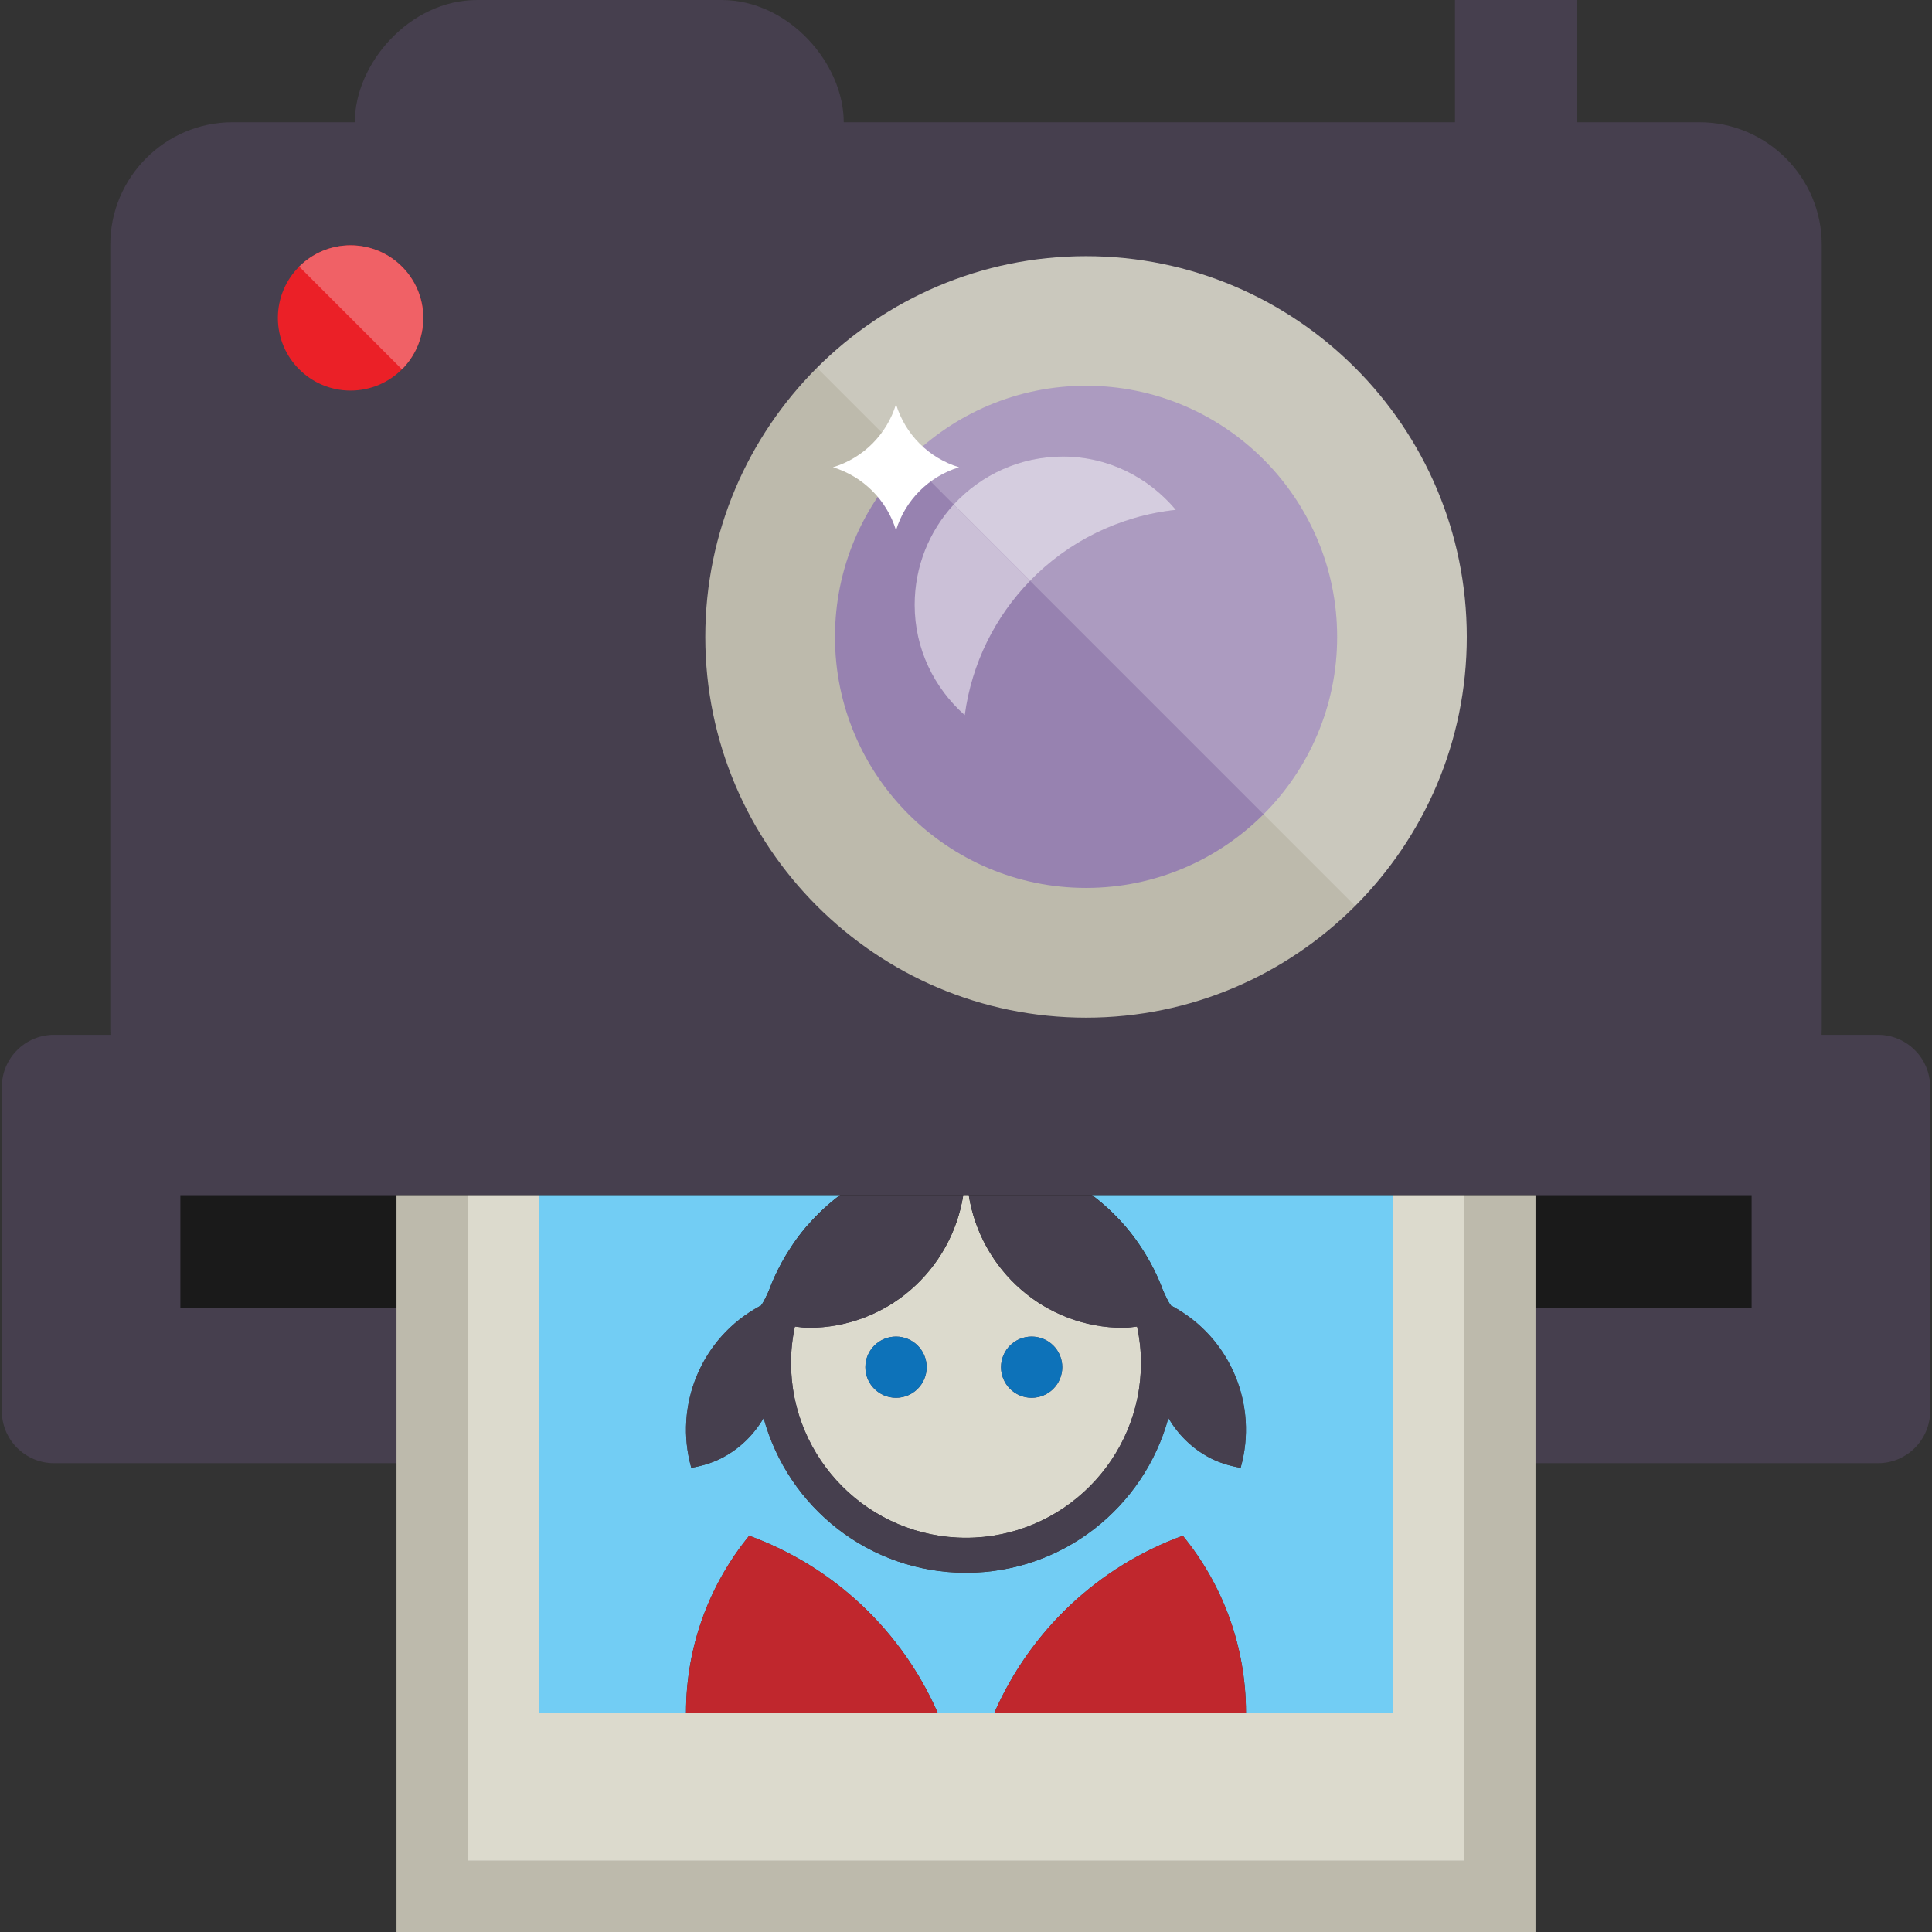
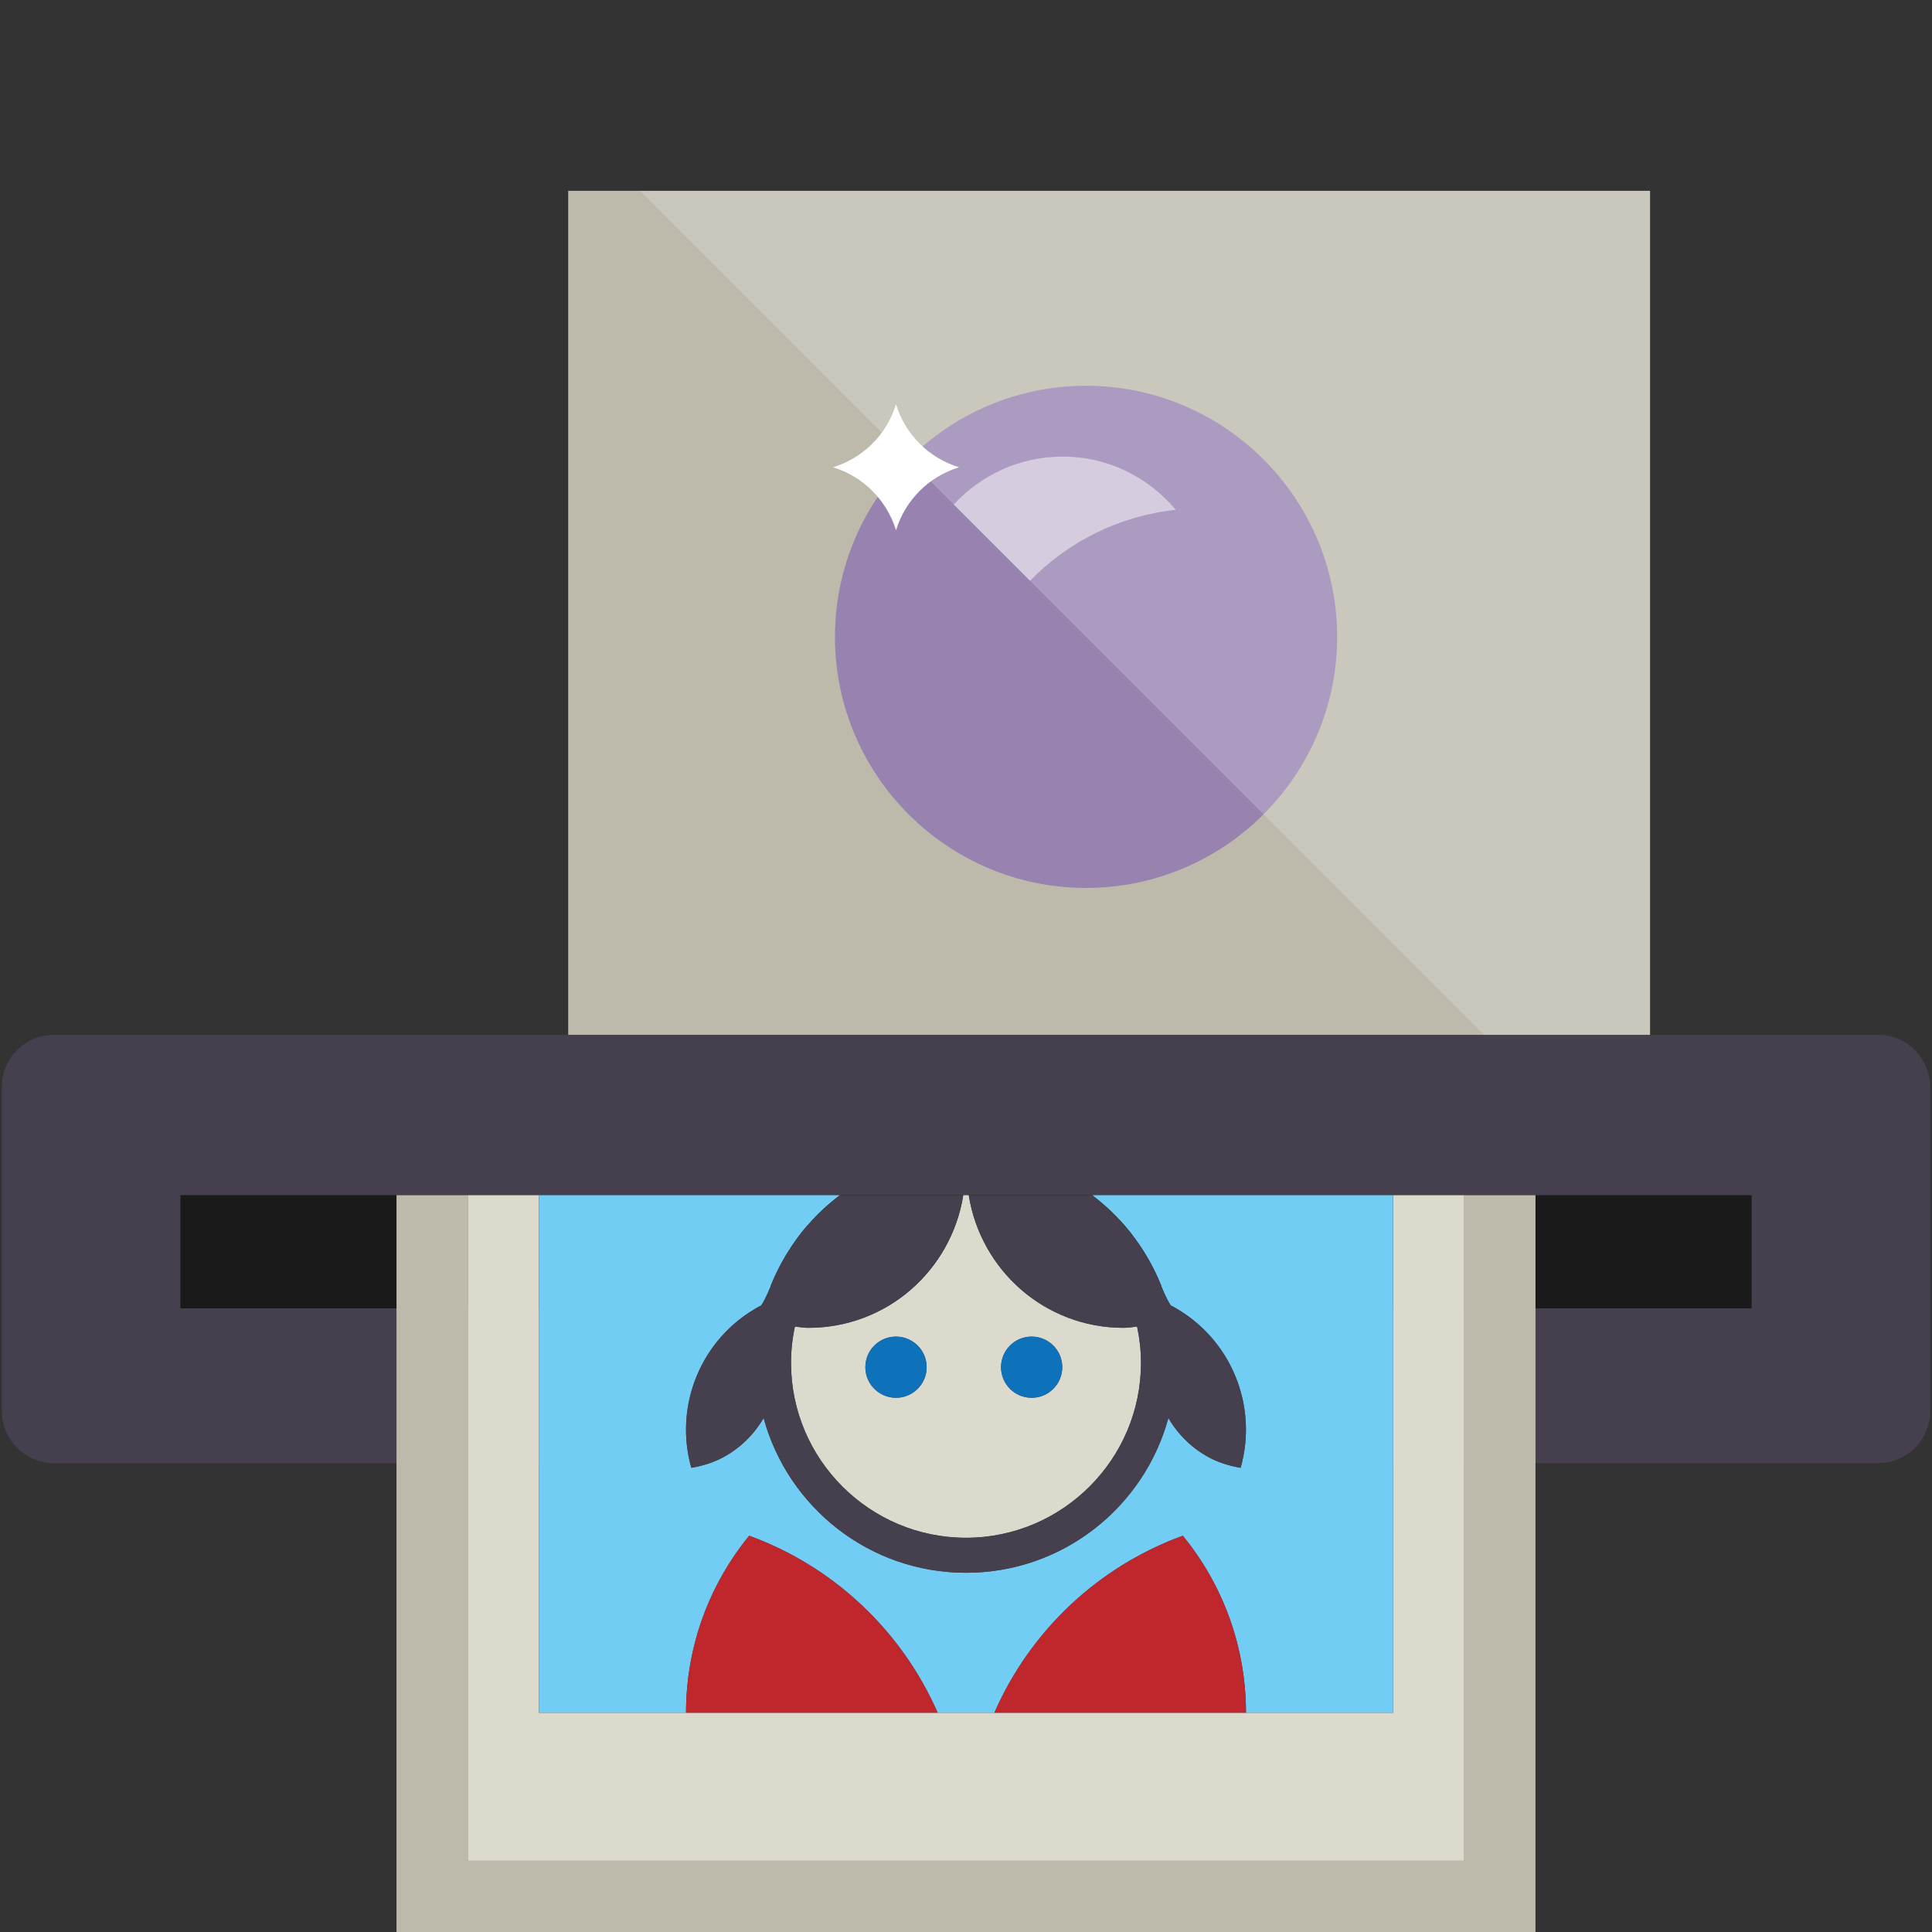
<svg xmlns="http://www.w3.org/2000/svg" version="1.1" id="Layer_1" x="0px" y="0px" width="220px" height="220px" viewBox="0 0 220 220" enable-background="new 0 0 220 220" xml:space="preserve">
  <rect x="0" y="0" width="220" height="220" fill="#333333" stroke="none" />
  <g>
    <g>
      <g>
        <g>
          <g>
            <polyline fill="#BDBAAC" points="187.893,121.672 64.703,121.672 64.703,21.729 187.893,21.729 187.893,121.672      " />
            <path fill="#9782B0" d="M123.671,43.928c-15.767,0-28.591,12.835-28.591,28.6c0,15.755,12.824,28.582,28.591,28.582       c15.767,0,28.591-12.827,28.591-28.582C152.262,56.763,139.438,43.928,123.671,43.928" />
-             <path fill="#CBC0D7" d="M108.602,57.449c-2.762,3.006-4.447,7.019-4.447,11.426c0,5.014,2.217,9.465,5.703,12.559       c0.796-5.929,3.48-11.232,7.436-15.297L108.602,57.449" />
            <path opacity="0.2" fill="#FFFFFF" enable-background="new    " d="M187.893,21.729H72.882l30.583,30.583       c5.178-5.176,12.327-8.384,20.206-8.384c15.767,0,28.591,12.835,28.591,28.6c0,7.878-3.207,15.021-8.381,20.197l28.947,28.948       h15.064V21.729" />
            <path opacity="0.2" fill="#FFFFFF" enable-background="new    " d="M123.671,43.928c-7.879,0-15.028,3.208-20.206,8.384       l5.137,5.138c3.087-3.357,7.517-5.459,12.438-5.459c5.183,0,9.761,2.385,12.858,6.068c-6.506,0.699-12.305,3.654-16.604,8.078       l26.588,26.588c5.173-5.176,8.382-12.319,8.382-20.197C152.262,56.763,139.438,43.928,123.671,43.928" />
            <path fill="#CBC0D7" d="M121.039,51.99c-4.921,0-9.352,2.102-12.438,5.459l8.691,8.688c4.301-4.424,10.101-7.379,16.604-8.078       C130.8,54.375,126.223,51.99,121.039,51.99" />
            <path opacity="0.2" fill="#FFFFFF" enable-background="new    " d="M121.039,51.99c-4.921,0-9.352,2.102-12.438,5.459       l8.691,8.688c4.301-4.424,10.101-7.379,16.604-8.078C130.8,54.375,126.223,51.99,121.039,51.99" />
          </g>
-           <path fill="#463F4E" d="M193.52,13.92H179.6V0h-13.92v13.92H96.078C96.078,7.219,89.813,0,82.16,0H54.318      c-7.651,0-13.916,7.219-13.916,13.92H26.479c-7.653,0-13.918,6.268-13.918,13.921v89.373c0,7.652,6.265,13.922,13.918,13.922      H193.52c7.651,0,13.924-6.27,13.924-13.922V27.841C207.441,20.188,201.171,13.92,193.52,13.92z M123.671,115.883      c-23.91,0-43.358-19.458-43.358-43.356c0-23.908,19.448-43.357,43.358-43.357c23.907,0,43.354,19.449,43.354,43.357      C167.025,96.425,147.578,115.883,123.671,115.883z" />
-           <path fill="#EB2027" d="M39.92,44.477c-4.57,0-8.277-3.705-8.277-8.276c0-4.56,3.707-8.265,8.277-8.265      c4.57,0,8.277,3.705,8.277,8.265C48.197,40.771,44.49,44.477,39.92,44.477" />
-           <path fill="#F06166" d="M39.92,27.936c-2.283,0-4.352,0.925-5.85,2.42l11.7,11.701c1.5-1.5,2.428-3.57,2.428-5.856      C48.197,31.641,44.49,27.936,39.92,27.936" />
        </g>
        <path fill="#463F4E" d="M219.792,160.668c0,3.283-2.66,5.947-5.946,5.947H6.155c-3.284,0-5.948-2.664-5.948-5.947v-36.881     c0-3.287,2.664-5.951,5.948-5.951h207.689c3.287,0,5.947,2.664,5.947,5.951L219.792,160.668L219.792,160.668z" />
      </g>
      <g>
        <rect x="20.539" y="136.096" fill="#1A1A1A" width="178.921" height="12.887" />
        <g>
          <polyline fill="#DCDACD" points="166.743,136.096 158.639,136.096 158.639,195.034 61.362,195.034 61.362,136.096       53.258,136.096 53.258,211.896 166.743,211.896 166.743,136.096     " />
          <polyline fill="#BDBAAC" points="174.85,136.096 166.743,136.096 166.743,211.896 53.258,211.896 53.258,136.096 45.15,136.096       45.15,220 174.85,220 174.85,136.096     " />
          <path fill="#72CDF4" d="M78.121,195.034c0-7.648,2.703-14.666,7.191-20.156c9.622,3.508,17.369,10.82,21.46,20.156H78.121       M113.232,195.034c4.084-9.336,11.828-16.648,21.457-20.156c4.49,5.49,7.191,12.508,7.191,20.156H113.232 M158.639,136.096      h-34.283c1.295,0.971,2.483,2.072,3.558,3.283c0.075,0.092,0.16,0.18,0.239,0.271c0.787,0.912,1.484,1.887,2.125,2.904      c0.094,0.147,0.179,0.295,0.265,0.438c0.62,1.036,1.168,2.121,1.625,3.256c0.048,0.106,0.082,0.217,0.115,0.328      c0.319,0.807,0.979,2.149,1.138,2.149c0.012,0,0.018-0.002,0.021-0.012c6.734,3.604,9.85,11.35,7.832,18.424      c-1.196-0.209-2.391-0.547-3.524-1.141c-2.04-1.074-3.608-2.668-4.703-4.52c-2.769,10.145-12.022,17.614-23.043,17.614      c-11.029,0-20.275-7.471-23.049-17.614c-1.086,1.852-2.659,3.444-4.708,4.52c-1.134,0.594-2.325,0.932-3.524,1.141      c-2.01-7.074,1.104-14.82,7.832-18.424c0.004,0.01,0.012,0.012,0.021,0.012c0.16,0,0.826-1.332,1.135-2.137      c0.049-0.115,0.078-0.236,0.124-0.35c0.463-1.127,1.003-2.201,1.613-3.232c0.095-0.154,0.187-0.312,0.29-0.465      c0.629-1.016,1.326-1.979,2.099-2.883c0.085-0.1,0.182-0.197,0.274-0.295c1.064-1.209,2.253-2.305,3.539-3.271H61.362v58.938      h97.277V136.096" />
          <path fill="#C0272D" d="M134.689,174.877c-9.629,3.508-17.373,10.82-21.457,20.156h28.648      C141.882,187.385,139.182,180.368,134.689,174.877" />
          <path fill="#C0272D" d="M85.312,174.877c-4.488,5.49-7.191,12.508-7.191,20.156h28.651      C102.682,185.698,94.935,178.385,85.312,174.877" />
          <path fill="#DCDACD" d="M102.031,159.168c-1.93,0-3.49-1.559-3.49-3.484c0-1.928,1.561-3.483,3.49-3.483      c1.923,0,3.488,1.557,3.488,3.483C105.52,157.609,103.954,159.168,102.031,159.168 M117.473,159.168      c-1.927,0-3.483-1.559-3.483-3.484c0-1.928,1.558-3.483,3.483-3.483c1.932,0,3.489,1.557,3.489,3.483      C120.962,157.609,119.404,159.168,117.473,159.168 M110.315,136.096h-0.626c-1.361,8.549-8.688,15.105-17.624,15.105      c-0.524,0-1.03-0.088-1.546-0.145c-0.287,1.334-0.443,2.713-0.443,4.127c0,10.985,8.936,19.928,19.926,19.928      c10.98,0,19.925-8.941,19.925-19.928c0-1.414-0.163-2.793-0.444-4.127c-0.512,0.057-1.021,0.145-1.549,0.145      C118.999,151.202,111.677,144.645,110.315,136.096" />
          <path fill="#463F4E" d="M124.355,136.096h-14.041c1.361,8.549,8.684,15.105,17.617,15.105c0.529,0,1.037-0.088,1.549-0.145      c0.283,1.334,0.445,2.713,0.445,4.127c0,10.985-8.943,19.928-19.925,19.928c-10.99,0-19.926-8.941-19.926-19.928      c0-1.414,0.156-2.793,0.443-4.127c0.516,0.057,1.021,0.145,1.546,0.145c8.937,0,16.263-6.557,17.624-15.105h-14.04      c-1.286,0.967-2.475,2.062-3.539,3.271c-0.093,0.098-0.189,0.195-0.274,0.295c-0.772,0.904-1.47,1.867-2.099,2.883      c-0.104,0.152-0.195,0.311-0.29,0.465c-0.61,1.031-1.15,2.105-1.613,3.232c-0.046,0.113-0.075,0.234-0.124,0.35      c-0.309,0.805-0.975,2.137-1.135,2.137c-0.01,0-0.018-0.002-0.021-0.012c-6.729,3.604-9.842,11.35-7.832,18.424      c1.199-0.209,2.391-0.547,3.524-1.141c2.049-1.074,3.622-2.668,4.708-4.52c2.773,10.145,12.02,17.614,23.049,17.614      c11.02,0,20.273-7.471,23.043-17.614c1.094,1.852,2.663,3.444,4.703,4.52c1.135,0.594,2.328,0.932,3.523,1.141      c2.019-7.074-1.097-14.82-7.83-18.424c-0.006,0.01-0.012,0.012-0.022,0.012c-0.157,0-0.817-1.344-1.138-2.149      c-0.033-0.111-0.067-0.222-0.115-0.328c-0.457-1.135-1.005-2.219-1.625-3.256c-0.086-0.146-0.171-0.291-0.266-0.438      c-0.64-1.019-1.336-1.992-2.125-2.904c-0.078-0.092-0.164-0.18-0.238-0.271C126.839,138.168,125.648,137.066,124.355,136.096" />
          <path fill="#0D72B9" d="M102.031,152.2c-1.93,0-3.49,1.557-3.49,3.483c0,1.926,1.561,3.484,3.49,3.484      c1.923,0,3.488-1.559,3.488-3.484C105.52,153.756,103.954,152.2,102.031,152.2" />
          <path fill="#0D72B9" d="M117.473,152.2c-1.927,0-3.483,1.557-3.483,3.483c0,1.926,1.558,3.484,3.483,3.484      c1.932,0,3.489-1.559,3.489-3.484C120.962,153.756,119.404,152.2,117.473,152.2" />
        </g>
      </g>
    </g>
    <path fill="#FFFFFF" d="M94.855,53.21c3.436,1.05,6.127,3.739,7.176,7.176c1.049-3.437,3.736-6.126,7.176-7.176   c-3.439-1.048-6.127-3.737-7.176-7.175C100.982,49.471,98.291,52.162,94.855,53.21z" />
  </g>
</svg>